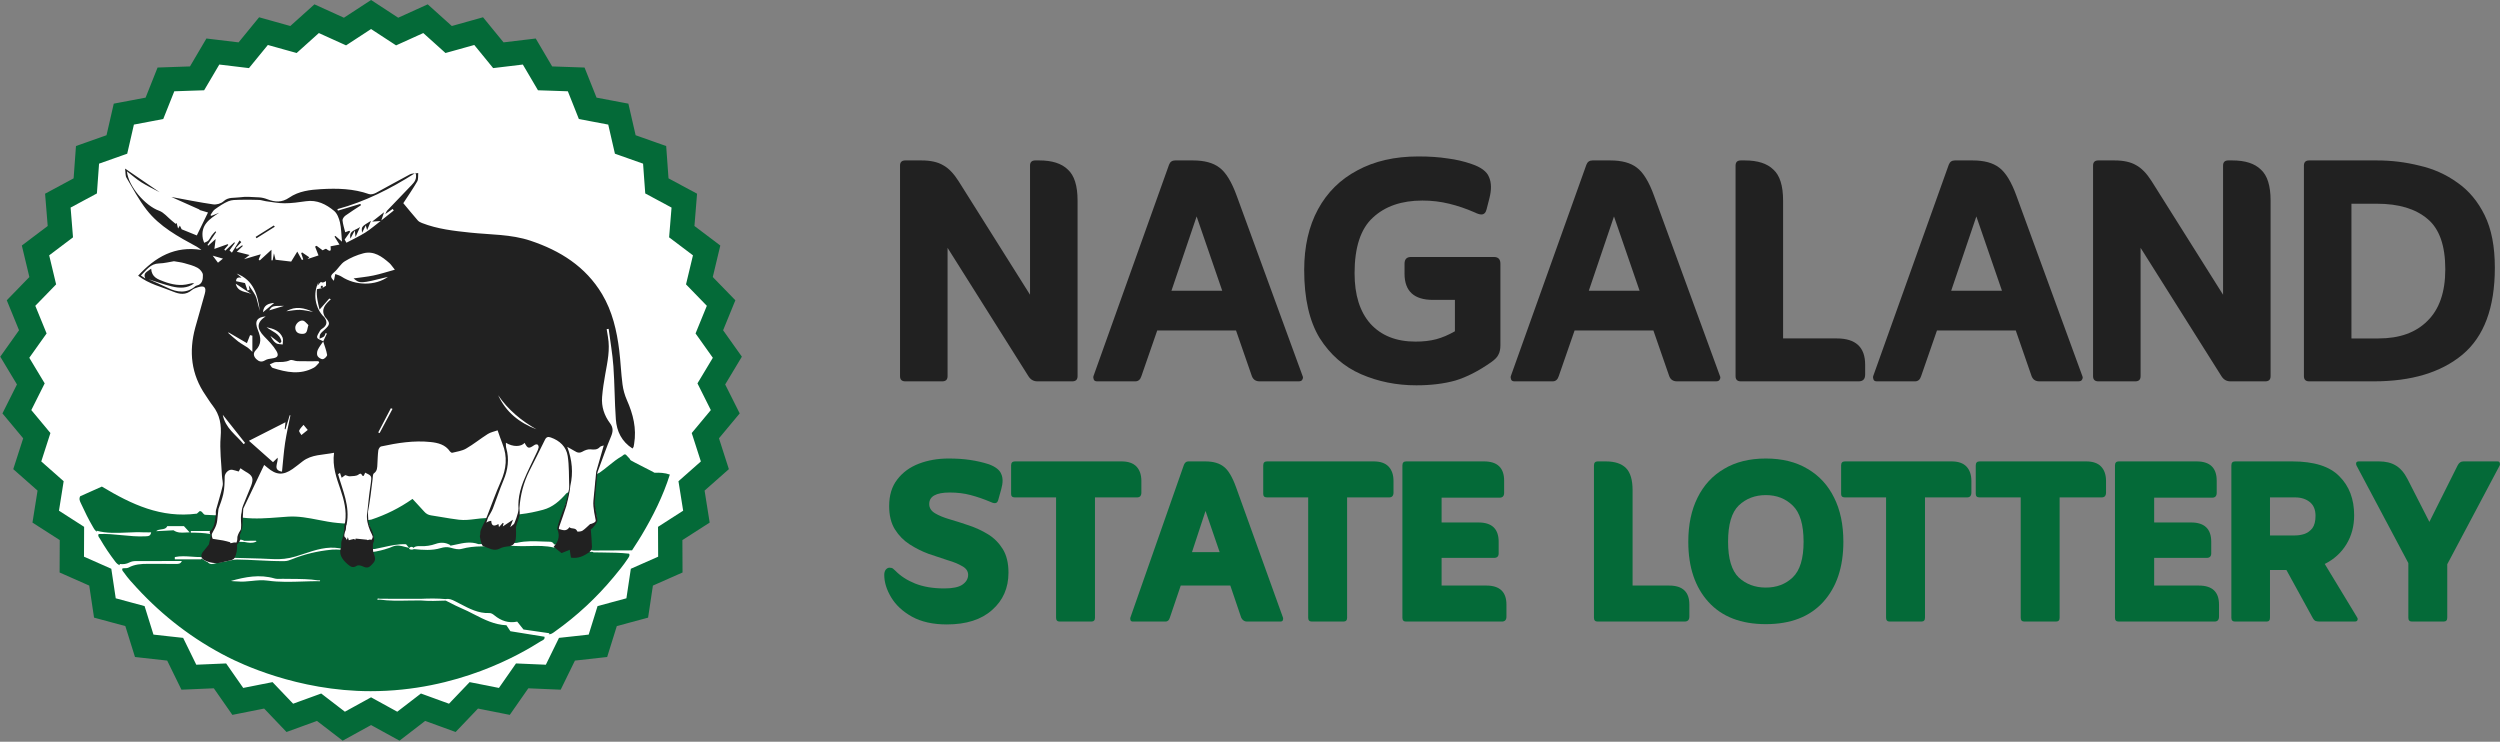
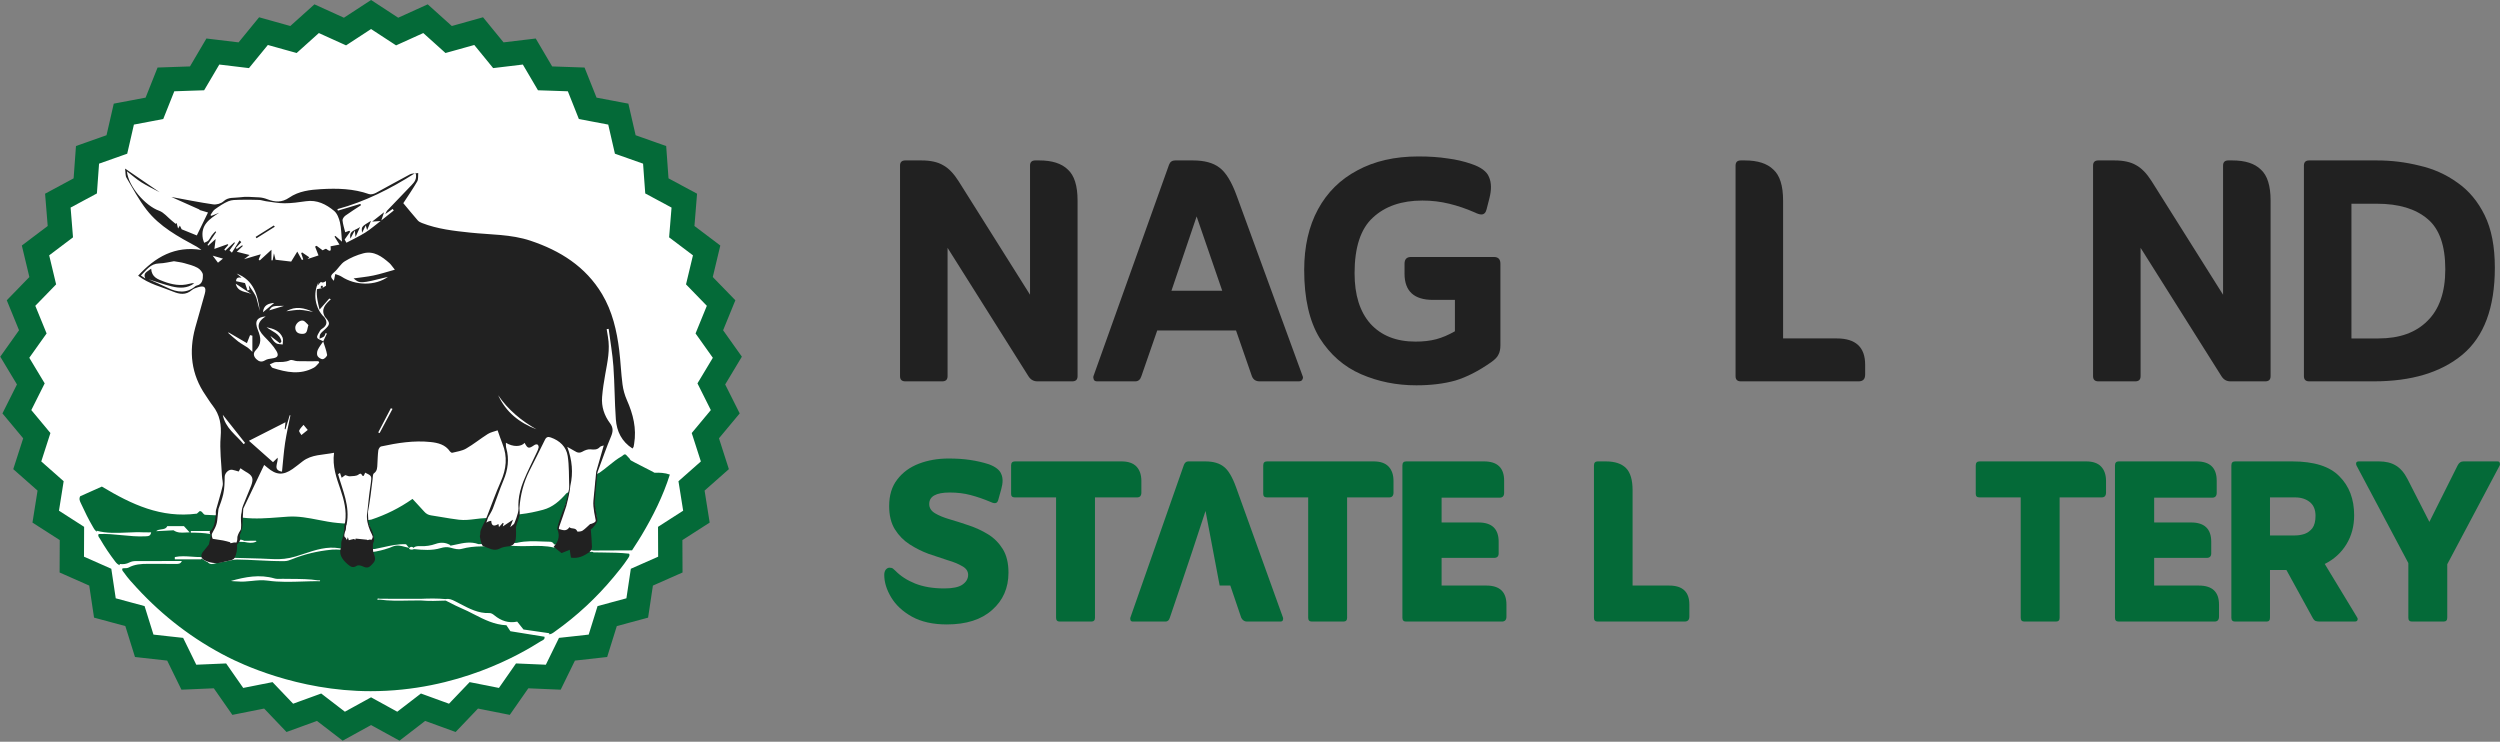
<svg xmlns="http://www.w3.org/2000/svg" width="182" height="54" viewBox="0 0 182 54" fill="none">
  <rect x="0" y="0" width="182" height="54" fill="#808080" stroke="none" />
  <path d="M168.109 27.762C167.853 27.762 167.725 27.636 167.725 27.386V12.055C167.725 11.804 167.853 11.679 168.109 11.679H173.048C174.093 11.679 175.118 11.804 176.124 12.055C177.149 12.286 178.076 12.701 178.904 13.299C179.732 13.877 180.393 14.668 180.885 15.671C181.378 16.673 181.625 17.946 181.625 19.489C181.625 22.401 180.836 24.512 179.259 25.824C177.701 27.116 175.552 27.762 172.811 27.762H168.109ZM171.185 24.638H173.166C174.685 24.638 175.868 24.213 176.715 23.365C177.583 22.516 178.017 21.263 178.017 19.605C178.017 17.869 177.583 16.644 176.715 15.931C175.848 15.198 174.625 14.832 173.048 14.832H171.185V24.638Z" fill="#212121" />
  <path d="M155.835 18.042V27.386C155.835 27.636 155.707 27.762 155.451 27.762H152.759C152.503 27.762 152.375 27.636 152.375 27.386V12.055C152.375 11.804 152.503 11.679 152.759 11.679H153.942C154.593 11.679 155.116 11.794 155.51 12.026C155.904 12.238 156.279 12.624 156.634 13.183L161.839 21.456V12.055C161.839 11.804 161.967 11.679 162.223 11.679H162.519C163.446 11.679 164.136 11.9 164.589 12.344C165.063 12.768 165.299 13.52 165.299 14.6V27.386C165.299 27.636 165.171 27.762 164.915 27.762H162.371C162.095 27.762 161.878 27.636 161.721 27.386L155.835 18.042Z" fill="#212121" />
-   <path d="M141.011 24.059L139.857 27.386C139.778 27.636 139.63 27.762 139.413 27.762H136.633C136.515 27.762 136.436 27.723 136.397 27.646C136.357 27.549 136.348 27.463 136.367 27.386L141.868 11.997C141.947 11.785 142.095 11.679 142.312 11.679H143.613C144.441 11.679 145.082 11.852 145.535 12.199C146.009 12.547 146.433 13.241 146.807 14.282L151.598 27.386C151.638 27.463 151.628 27.549 151.569 27.646C151.529 27.723 151.441 27.762 151.303 27.762H148.463C148.187 27.762 148 27.636 147.901 27.386L146.748 24.059H141.011ZM142.046 21.166H145.743L143.879 15.757L142.046 21.166Z" fill="#212121" />
  <path d="M129.809 24.637H133.713C135.093 24.637 135.783 25.274 135.783 26.547V27.27C135.783 27.598 135.625 27.762 135.31 27.762H126.733C126.477 27.762 126.349 27.636 126.349 27.386V12.055C126.349 11.804 126.477 11.679 126.733 11.679H127.029C127.956 11.679 128.646 11.9 129.099 12.344C129.572 12.768 129.809 13.52 129.809 14.6V24.637Z" fill="#212121" />
-   <path d="M114.63 24.059L113.476 27.386C113.397 27.636 113.25 27.762 113.033 27.762H110.253C110.134 27.762 110.055 27.723 110.016 27.646C109.977 27.549 109.967 27.463 109.986 27.386L115.487 11.997C115.566 11.785 115.714 11.679 115.931 11.679H117.232C118.06 11.679 118.701 11.852 119.155 12.199C119.628 12.547 120.052 13.241 120.426 14.282L125.217 27.386C125.257 27.463 125.247 27.549 125.188 27.646C125.148 27.723 125.06 27.762 124.922 27.762H122.083C121.807 27.762 121.619 27.636 121.521 27.386L120.367 24.059H114.63ZM115.665 21.166H119.362L117.498 15.757L115.665 21.166Z" fill="#212121" />
  <path d="M105.918 24.117V21.832H104.321C102.94 21.832 102.25 21.195 102.25 19.922V19.199C102.25 18.872 102.408 18.708 102.723 18.708H108.757C109.072 18.708 109.23 18.872 109.23 19.199V25.129C109.23 25.418 109.181 25.65 109.082 25.823C109.003 25.997 108.826 26.18 108.55 26.373C107.643 27.009 106.775 27.453 105.947 27.704C105.119 27.935 104.173 28.051 103.108 28.051C101.669 28.051 100.328 27.781 99.086 27.241C97.844 26.701 96.838 25.823 96.069 24.608C95.32 23.374 94.945 21.726 94.945 19.662C94.945 17.946 95.281 16.471 95.951 15.236C96.621 14.002 97.578 13.057 98.82 12.402C100.062 11.727 101.541 11.389 103.256 11.389C104.064 11.389 104.774 11.438 105.385 11.534C105.996 11.611 106.578 11.746 107.13 11.939C107.82 12.17 108.244 12.489 108.402 12.893C108.579 13.299 108.589 13.809 108.431 14.427L108.224 15.236C108.165 15.487 108.037 15.613 107.84 15.613C107.722 15.613 107.564 15.564 107.367 15.468C106.756 15.198 106.134 14.986 105.504 14.832C104.873 14.677 104.222 14.6 103.552 14.6C102.033 14.6 100.831 15.015 99.944 15.844C99.056 16.654 98.613 18.004 98.613 19.894C98.613 21.475 98.997 22.699 99.766 23.567C100.555 24.435 101.649 24.869 103.049 24.869C103.621 24.869 104.123 24.811 104.557 24.695C104.991 24.58 105.444 24.387 105.918 24.117Z" fill="#212121" />
  <path d="M84.246 24.059L83.093 27.386C83.014 27.636 82.866 27.762 82.649 27.762H79.869C79.751 27.762 79.672 27.723 79.632 27.646C79.593 27.549 79.583 27.463 79.603 27.386L85.104 11.997C85.182 11.785 85.33 11.679 85.547 11.679H86.849C87.677 11.679 88.317 11.852 88.771 12.199C89.244 12.547 89.668 13.241 90.043 14.282L94.834 27.386C94.873 27.463 94.863 27.549 94.804 27.646C94.765 27.723 94.676 27.762 94.538 27.762H91.699C91.423 27.762 91.235 27.636 91.137 27.386L89.983 24.059H84.246ZM85.281 21.166H88.978L87.115 15.757L85.281 21.166Z" fill="#212121" />
  <path d="M68.983 18.043V27.386C68.983 27.636 68.855 27.762 68.598 27.762H65.907C65.651 27.762 65.522 27.636 65.522 27.386V12.055C65.522 11.804 65.651 11.679 65.907 11.679H67.09C67.741 11.679 68.263 11.794 68.657 12.026C69.052 12.238 69.426 12.624 69.781 13.183L74.986 21.456V12.055C74.986 11.804 75.115 11.679 75.371 11.679H75.667C76.593 11.679 77.283 11.9 77.737 12.344C78.21 12.768 78.447 13.52 78.447 14.6V27.386C78.447 27.636 78.319 27.762 78.062 27.762H75.519C75.243 27.762 75.026 27.636 74.868 27.386L68.983 18.043Z" fill="#212121" />
  <path d="M104.948 42.628H108.201C109.18 42.628 109.669 43.09 109.669 44.013V44.893C109.669 45.131 109.557 45.25 109.334 45.25H102.367C102.186 45.25 102.095 45.159 102.095 44.977V33.883C102.095 33.688 102.186 33.59 102.367 33.59H108.033C109.012 33.59 109.501 34.058 109.501 34.995V35.876C109.501 36.113 109.39 36.232 109.166 36.232H104.948V38.036H107.634C108.613 38.036 109.103 38.504 109.103 39.441V40.28C109.103 40.503 108.991 40.615 108.767 40.615H104.948V42.628Z" fill="#046A38" />
  <path d="M95.236 36.211H92.236C92.054 36.211 91.963 36.127 91.963 35.959V33.883C91.963 33.688 92.054 33.59 92.236 33.59H99.999C100.489 33.59 100.852 33.716 101.09 33.967C101.328 34.219 101.447 34.568 101.447 35.016V35.855C101.447 36.092 101.342 36.211 101.132 36.211H98.069V44.977C98.069 45.159 97.978 45.25 97.796 45.25H95.509C95.327 45.25 95.236 45.159 95.236 44.977V36.211Z" fill="#046A38" />
-   <path d="M85.958 42.628L85.161 44.977C85.105 45.159 85 45.25 84.846 45.25H82.475C82.391 45.25 82.335 45.222 82.307 45.166C82.279 45.096 82.272 45.033 82.286 44.977L86.189 33.841C86.259 33.674 86.364 33.59 86.504 33.59H87.742C88.329 33.59 88.784 33.723 89.106 33.988C89.427 34.24 89.721 34.736 89.987 35.477L93.407 44.977C93.421 45.033 93.414 45.096 93.386 45.166C93.358 45.222 93.295 45.25 93.197 45.25H90.784C90.602 45.25 90.462 45.159 90.364 44.977L89.567 42.628H85.958ZM86.776 40.196H88.791L87.763 37.197L86.776 40.196Z" fill="#046A38" />
+   <path d="M85.958 42.628L85.161 44.977C85.105 45.159 85 45.25 84.846 45.25H82.475C82.391 45.25 82.335 45.222 82.307 45.166C82.279 45.096 82.272 45.033 82.286 44.977L86.189 33.841C86.259 33.674 86.364 33.59 86.504 33.59H87.742C88.329 33.59 88.784 33.723 89.106 33.988C89.427 34.24 89.721 34.736 89.987 35.477L93.407 44.977C93.421 45.033 93.414 45.096 93.386 45.166C93.358 45.222 93.295 45.25 93.197 45.25H90.784C90.602 45.25 90.462 45.159 90.364 44.977L89.567 42.628H85.958ZH88.791L87.763 37.197L86.776 40.196Z" fill="#046A38" />
  <path d="M76.882 36.211H73.881C73.699 36.211 73.608 36.127 73.608 35.959V33.883C73.608 33.688 73.699 33.59 73.881 33.59H81.645C82.134 33.59 82.498 33.716 82.736 33.967C82.973 34.219 83.092 34.568 83.092 35.016V35.855C83.092 36.092 82.987 36.211 82.778 36.211H79.714V44.977C79.714 45.159 79.623 45.25 79.441 45.25H77.154C76.972 45.25 76.882 45.159 76.882 44.977V36.211Z" fill="#046A38" />
  <path d="M64.374 41.852C64.374 41.699 64.409 41.573 64.479 41.475C64.563 41.377 64.654 41.328 64.752 41.328C64.864 41.328 64.948 41.349 65.004 41.391C65.059 41.433 65.115 41.482 65.171 41.538C65.549 41.929 66.032 42.244 66.619 42.481C67.221 42.719 67.927 42.838 68.738 42.838C69.354 42.838 69.794 42.747 70.06 42.565C70.34 42.37 70.48 42.132 70.48 41.852C70.48 41.587 70.34 41.377 70.06 41.223C69.78 41.056 69.424 40.909 68.99 40.783C68.556 40.643 68.095 40.489 67.605 40.322C67.116 40.14 66.654 39.909 66.221 39.629C65.787 39.35 65.43 38.986 65.15 38.539C64.871 38.092 64.731 37.525 64.731 36.84C64.731 36.057 64.927 35.414 65.318 34.911C65.71 34.394 66.234 34.009 66.892 33.757C67.549 33.506 68.27 33.38 69.053 33.38C69.641 33.38 70.165 33.415 70.627 33.485C71.102 33.555 71.557 33.66 71.99 33.799C72.48 33.981 72.781 34.219 72.893 34.512C73.019 34.792 73.019 35.156 72.893 35.603L72.683 36.358C72.641 36.54 72.557 36.63 72.431 36.63C72.333 36.63 72.214 36.596 72.075 36.526C71.613 36.33 71.144 36.169 70.669 36.043C70.207 35.917 69.697 35.855 69.137 35.855C68.144 35.855 67.647 36.134 67.647 36.693C67.647 36.973 67.787 37.197 68.067 37.364C68.347 37.532 68.703 37.679 69.137 37.805C69.571 37.931 70.032 38.078 70.522 38.245C71.025 38.413 71.494 38.63 71.928 38.895C72.361 39.161 72.718 39.518 72.998 39.965C73.277 40.412 73.417 40.986 73.417 41.685C73.417 42.803 73.019 43.712 72.221 44.411C71.438 45.11 70.34 45.459 68.927 45.459C67.92 45.459 67.074 45.271 66.388 44.893C65.717 44.516 65.213 44.047 64.878 43.488C64.542 42.929 64.374 42.384 64.374 41.852Z" fill="#046A38" />
  <path d="M175.327 40.993L171.55 33.883C171.522 33.813 171.515 33.751 171.529 33.695C171.557 33.625 171.62 33.59 171.718 33.59H173.187C173.677 33.59 174.082 33.688 174.404 33.883C174.74 34.079 175.026 34.408 175.264 34.869L176.859 37.994L178.915 33.883C179.013 33.688 179.153 33.59 179.335 33.59H181.811C181.909 33.59 181.965 33.625 181.979 33.695C182.007 33.751 182.007 33.813 181.979 33.883L178.16 41.077V44.977C178.16 45.159 178.069 45.25 177.887 45.25H175.6C175.418 45.25 175.327 45.159 175.327 44.977V40.993Z" fill="#046A38" />
  <path d="M165.255 41.496V44.977C165.255 45.159 165.171 45.25 165.003 45.25H162.716C162.534 45.25 162.443 45.159 162.443 44.977V33.883C162.443 33.688 162.534 33.59 162.716 33.59H166.871C168.465 33.59 169.612 33.953 170.312 34.68C171.025 35.394 171.382 36.337 171.382 37.512C171.382 38.309 171.193 39.014 170.815 39.63C170.438 40.245 169.913 40.72 169.242 41.056L171.592 44.935C171.648 45.019 171.655 45.096 171.613 45.166C171.585 45.222 171.515 45.25 171.403 45.25H168.927C168.773 45.25 168.654 45.236 168.57 45.208C168.486 45.166 168.409 45.075 168.339 44.935L166.451 41.496H165.255ZM165.255 38.98H167.08C167.304 38.98 167.528 38.945 167.752 38.875C167.99 38.791 168.185 38.651 168.339 38.455C168.493 38.246 168.57 37.945 168.57 37.553C168.57 37.106 168.43 36.771 168.15 36.547C167.871 36.323 167.514 36.211 167.08 36.211H165.255V38.98Z" fill="#046A38" />
  <path d="M156.823 42.629H160.076C161.055 42.629 161.544 43.09 161.544 44.013V44.894C161.544 45.131 161.432 45.25 161.209 45.25H154.242C154.061 45.25 153.97 45.159 153.97 44.977V33.883C153.97 33.688 154.061 33.59 154.242 33.59H159.908C160.887 33.59 161.376 34.058 161.376 34.995V35.876C161.376 36.114 161.265 36.232 161.041 36.232H156.823V38.036H159.509C160.488 38.036 160.978 38.504 160.978 39.441V40.28C160.978 40.504 160.866 40.615 160.642 40.615H156.823V42.629Z" fill="#046A38" />
  <path d="M147.108 36.211H144.108C143.926 36.211 143.835 36.127 143.835 35.96V33.883C143.835 33.688 143.926 33.59 144.108 33.59H151.871C152.361 33.59 152.724 33.716 152.962 33.967C153.2 34.219 153.319 34.569 153.319 35.016V35.855C153.319 36.093 153.214 36.211 153.004 36.211H149.941V44.977C149.941 45.159 149.85 45.25 149.668 45.25H147.381C147.199 45.25 147.108 45.159 147.108 44.977V36.211Z" fill="#046A38" />
-   <path d="M137.306 36.211H134.306C134.124 36.211 134.033 36.127 134.033 35.96V33.883C134.033 33.688 134.124 33.59 134.306 33.59H142.069C142.559 33.59 142.923 33.716 143.16 33.967C143.398 34.219 143.517 34.569 143.517 35.016V35.855C143.517 36.093 143.412 36.211 143.202 36.211H140.139V44.977C140.139 45.159 140.048 45.25 139.866 45.25H137.579C137.397 45.25 137.306 45.159 137.306 44.977V36.211Z" fill="#046A38" />
-   <path d="M128.552 45.438C126.748 45.438 125.356 44.9 124.377 43.824C123.398 42.747 122.908 41.286 122.908 39.441C122.908 38.196 123.132 37.127 123.58 36.232C124.027 35.323 124.671 34.624 125.51 34.135C126.349 33.632 127.363 33.38 128.552 33.38C129.741 33.38 130.756 33.632 131.595 34.135C132.434 34.624 133.078 35.323 133.525 36.232C133.973 37.127 134.197 38.196 134.197 39.441C134.197 41.286 133.707 42.747 132.728 43.824C131.749 44.9 130.357 45.438 128.552 45.438ZM128.552 42.775C129.336 42.775 129.986 42.531 130.504 42.041C131.035 41.538 131.301 40.671 131.301 39.441C131.301 38.182 131.035 37.302 130.504 36.798C129.986 36.295 129.336 36.043 128.552 36.043C127.769 36.043 127.112 36.295 126.58 36.798C126.063 37.302 125.804 38.182 125.804 39.441C125.804 40.671 126.063 41.538 126.58 42.041C127.112 42.531 127.769 42.775 128.552 42.775Z" fill="#046A38" />
  <path d="M118.852 42.629H121.516C122.496 42.629 122.985 43.09 122.985 44.013V44.893C122.985 45.131 122.866 45.25 122.628 45.25H116.313C116.131 45.25 116.04 45.159 116.04 44.977V33.883C116.04 33.688 116.131 33.59 116.313 33.59H116.9C117.558 33.59 118.047 33.751 118.369 34.072C118.691 34.394 118.852 34.932 118.852 35.687V42.629Z" fill="#046A38" />
  <path d="M28.505 2.031L28.912 2.297L29.354 2.097L30.976 1.361L32.301 2.551L32.662 2.876L33.13 2.746L34.846 2.266L35.973 3.644L36.28 4.021L36.763 3.963L38.532 3.751L39.435 5.285L39.681 5.704L40.167 5.72L41.947 5.781L42.606 7.434L42.785 7.886L43.263 7.977L45.013 8.308L45.411 10.043L45.52 10.517L45.978 10.679L47.657 11.273L47.785 13.048L47.821 13.533L48.249 13.763L49.817 14.607L49.673 16.381L49.633 16.865L50.022 17.158L51.443 18.231L51.029 19.962L50.916 20.435L51.255 20.784L52.496 22.061L51.823 23.708L51.639 24.159L51.92 24.555L52.951 26.006L52.035 27.532L51.784 27.949L52.002 28.384L52.799 29.975L51.66 31.343L51.349 31.717L51.498 32.18L52.042 33.874L50.708 35.052L50.343 35.374L50.42 35.855L50.699 37.612L49.2 38.573L48.791 38.836L48.793 39.322L48.801 41.102L47.173 41.822L46.728 42.019L46.656 42.5L46.392 44.26L44.673 44.724L44.203 44.851L44.059 45.315L43.529 47.014L41.759 47.211L41.275 47.264L41.061 47.701L40.278 49.3L38.499 49.224L38.013 49.203L37.735 49.602L36.717 51.062L34.97 50.715L34.493 50.621L34.158 50.972L32.928 52.26L31.255 51.651L30.798 51.485L30.413 51.781L29.001 52.867L27.44 52.009L27.014 51.775L26.588 52.009L25.027 52.867L23.615 51.781L23.23 51.485L22.773 51.651L21.099 52.26L19.87 50.972L19.535 50.621L19.058 50.715L17.311 51.062L16.293 49.602L16.015 49.203L15.529 49.224L13.749 49.3L12.966 47.701L12.752 47.264L12.269 47.211L10.499 47.014L9.969 45.315L9.825 44.851L9.355 44.724L7.636 44.26L7.372 42.5L7.3 42.019L6.855 41.822L5.227 41.102L5.235 39.322L5.237 38.836L4.827 38.573L3.328 37.612L3.608 35.855L3.684 35.374L3.32 35.052L1.985 33.874L2.53 32.18L2.679 31.717L2.368 31.343L1.229 29.975L2.026 28.384L2.244 27.949L1.993 27.532L1.076 26.006L2.107 24.555L2.389 24.159L2.205 23.708L1.532 22.061L2.773 20.784L3.112 20.435L2.999 19.962L2.585 18.231L4.006 17.158L4.394 16.865L4.355 16.381L4.211 14.607L5.779 13.763L6.207 13.533L6.242 13.048L6.371 11.273L8.049 10.679L8.508 10.517L8.617 10.043L9.015 8.308L10.764 7.977L11.242 7.886L11.422 7.434L12.08 5.781L13.861 5.72L14.346 5.704L14.593 5.285L15.496 3.751L17.265 3.963L17.747 4.021L18.055 3.644L19.182 2.266L20.898 2.746L21.366 2.876L21.727 2.551L23.052 1.361L24.674 2.097L25.116 2.297L25.523 2.031L27.014 1.057L28.505 2.031Z" fill="white" stroke="#046A38" stroke-width="1.77" />
  <path fill-rule="evenodd" clip-rule="evenodd" d="M46.905 34.028C47.259 34.208 47.585 34.374 47.649 34.416C48.017 34.403 48.398 34.417 48.765 34.549C48.27 36.115 47.541 37.57 46.705 38.973C46.554 39.227 46.393 39.475 46.232 39.723C46.158 39.837 46.084 39.951 46.012 40.066L43.227 40.078L43.225 40.085C43.223 40.083 43.221 40.081 43.218 40.079C43.218 40.078 43.217 40.077 43.215 40.076L40.334 39.627C40.275 39.498 40.16 39.44 40.035 39.438C39.848 39.436 39.661 39.428 39.474 39.421C38.882 39.397 38.289 39.374 37.7 39.503C37.679 39.508 37.658 39.514 37.637 39.521L34.837 39.615C34.279 39.405 33.738 39.524 33.198 39.643C33.064 39.672 32.93 39.702 32.795 39.726C32.786 39.706 32.773 39.686 32.753 39.667C32.418 39.48 32.066 39.47 31.716 39.596C31.359 39.724 30.997 39.773 30.622 39.761L30.607 39.76C30.448 39.755 30.285 39.75 30.143 39.847C30.136 39.858 30.128 39.869 30.121 39.88L30.116 39.888C30.007 39.782 29.898 39.784 29.788 39.895C29.786 39.918 29.787 39.941 29.792 39.963C29.904 40.031 30.019 40.026 30.136 39.975C30.79 40.039 31.443 40.094 32.089 39.9C32.311 39.833 32.542 39.806 32.774 39.866C32.806 39.874 32.837 39.883 32.869 39.891C33.116 39.958 33.363 40.025 33.622 39.955C34.076 39.832 34.538 39.784 35.005 39.778C35.005 39.778 37.495 39.714 37.495 39.747C37.839 39.769 38.185 39.76 38.531 39.752C39.136 39.736 39.741 39.721 40.339 39.867L40.386 39.83L43.005 40.186C43.073 40.155 43.202 40.18 43.194 40.212C43.423 40.217 43.651 40.22 43.88 40.222C44.517 40.229 45.155 40.236 45.79 40.307L45.792 40.306C45.877 40.416 45.793 40.539 45.717 40.649C45.709 40.662 45.7 40.674 45.692 40.687C45.385 41.15 45.032 41.579 44.678 42.005C43.422 43.514 41.998 44.839 40.403 45.971C40.386 45.983 40.37 45.995 40.354 46.007C40.232 46.095 40.111 46.184 39.949 46.174C39.969 46.153 39.988 46.129 40.004 46.101L38.109 45.827L37.652 45.253C37.033 45.386 36.48 45.199 35.988 44.794C35.881 44.706 35.759 44.624 35.617 44.63C34.833 44.662 34.177 44.317 33.521 43.972C33.388 43.902 33.255 43.832 33.12 43.765C32.908 43.659 32.697 43.561 32.452 43.615C31.84 43.557 31.227 43.568 30.614 43.595L27.64 43.589C27.572 43.568 27.506 43.56 27.449 43.618C27.506 43.671 27.572 43.67 27.641 43.651C28.33 43.748 29.02 43.735 29.711 43.721C30.01 43.715 30.31 43.709 30.609 43.712C31.222 43.767 31.835 43.746 32.449 43.723C32.565 43.78 32.68 43.839 32.795 43.898C33.047 44.028 33.3 44.157 33.56 44.267C33.879 44.4 34.188 44.559 34.498 44.718C35.243 45.1 35.989 45.483 36.869 45.519L37.156 45.953L39.638 46.354C39.679 46.527 39.554 46.59 39.439 46.648C39.409 46.663 39.38 46.677 39.355 46.693C37.925 47.598 33.325 50.318 26.98 50.318C21.62 50.318 17.422 48.26 16.575 47.829C14.075 46.557 11.877 44.871 9.966 42.803C9.637 42.447 9.306 42.088 9.027 41.689C9.015 41.671 9 41.653 8.985 41.634C8.92 41.554 8.849 41.466 8.932 41.372C8.976 41.368 9.021 41.367 9.066 41.366C9.173 41.364 9.28 41.362 9.364 41.317C9.807 41.076 10.281 41.048 10.764 41.049L10.89 41.05C11.521 41.051 12.153 41.053 12.784 41.053C12.796 41.053 12.808 41.053 12.821 41.054C12.984 41.055 13.15 41.056 13.237 40.843C12.967 40.843 12.697 40.842 12.429 40.842C11.568 40.842 10.715 40.841 9.861 40.847C9.714 40.848 9.553 40.88 9.423 40.947C9.191 41.067 8.956 41.092 8.707 41.057C8.708 41.091 8.714 41.12 8.723 41.148C8.589 41.107 8.488 41.011 8.399 40.895C7.992 40.367 7.621 39.814 7.287 39.236C7.274 39.215 7.258 39.192 7.242 39.169C7.18 39.081 7.11 38.983 7.185 38.878C7.749 38.851 8.309 38.906 8.869 38.961C9.438 39.017 10.006 39.073 10.579 39.044C10.591 39.043 10.603 39.043 10.615 39.042C10.797 39.034 10.962 39.027 11.004 38.755C10.941 38.755 10.88 38.756 10.821 38.757C10.697 38.758 10.578 38.76 10.46 38.754C10.055 38.733 9.648 38.751 9.241 38.769C8.502 38.801 7.762 38.834 7.03 38.635L7.08 38.715C7.079 38.715 7.077 38.715 7.076 38.714C7.075 38.714 7.073 38.713 7.072 38.713C6.933 38.647 6.861 38.523 6.789 38.397C6.779 38.379 6.768 38.36 6.757 38.342C6.447 37.818 6.181 37.27 5.926 36.717C5.915 36.694 5.904 36.67 5.893 36.647C5.815 36.487 5.733 36.319 5.838 36.128L7.415 35.423C9.588 36.725 11.725 37.733 14.334 37.393L14.541 37.207C14.652 37.207 14.703 37.271 14.757 37.339C14.8 37.391 14.844 37.446 14.919 37.476L15.698 37.513L15.769 37.518L15.737 37.868L15.566 38.499L15.38 38.73C15.38 38.73 15.379 38.747 15.379 38.775L15.297 38.753L15.3 38.659H13.892L13.889 38.78C14.361 38.775 14.83 38.791 15.293 38.874C15.293 38.873 15.323 38.88 15.378 38.894C15.377 38.991 15.377 39.103 15.38 39.145C15.385 39.224 15.462 39.376 15.462 39.376L16.741 39.675L17.119 39.639L17.31 39.486L17.321 39.41C17.407 39.434 17.458 39.448 17.458 39.448L17.781 39.453C17.793 39.455 17.804 39.457 17.815 39.46C18.079 39.512 18.343 39.563 18.606 39.449L18.679 39.402L18.626 39.363L18.626 39.363L17.78 39.372C17.652 39.296 17.515 39.271 17.368 39.293L17.338 39.285L17.383 38.956L17.549 38.604C17.549 38.604 17.616 38.331 17.616 38.21V37.668L17.629 37.669L17.69 37.688C18.573 37.795 19.451 37.727 20.331 37.659C20.544 37.643 20.757 37.626 20.971 37.612C21.721 37.563 22.451 37.706 23.182 37.849C23.643 37.939 24.105 38.029 24.572 38.071C24.701 38.083 24.831 38.093 24.96 38.103C25.022 38.107 25.085 38.112 25.147 38.117L25.159 38.115L25.105 38.392L25.084 38.63L24.998 39.211L25.208 39.485L27 39.481L27.182 39.246L27.2 39.134L27.01 38.609L26.785 38.014L26.766 37.866L27.036 37.825C28.088 37.474 29.078 36.991 30.03 36.32C30.112 36.409 30.196 36.498 30.279 36.587C30.484 36.805 30.69 37.025 30.889 37.251C31.026 37.406 31.18 37.489 31.382 37.519C31.643 37.558 31.904 37.602 32.165 37.646C32.582 37.717 32.999 37.787 33.419 37.837C33.817 37.884 34.212 37.836 34.608 37.787C34.855 37.756 35.101 37.726 35.349 37.718L35.465 37.706L35.277 38.171L36.518 38.837L37.532 38.175L37.769 37.449L37.874 37.437C37.887 37.434 37.902 37.431 37.92 37.43C38.467 37.37 39.002 37.254 39.534 37.113C40.246 36.923 40.758 36.457 41.227 35.92L41.419 35.801L41.31 36.344L40.849 37.774L40.621 38.42C40.621 38.42 40.714 38.688 40.802 38.735C40.89 38.782 42.231 38.977 42.231 38.977L42.992 38.377L43.448 37.947V37.758L43.246 36.67L43.355 35.257L43.421 34.554L43.5 34.505C43.529 34.465 43.569 34.438 43.623 34.428C43.861 34.268 44.084 34.087 44.307 33.906C44.615 33.656 44.922 33.407 45.27 33.213C45.294 33.2 45.317 33.179 45.342 33.158C45.419 33.092 45.502 33.02 45.614 33.151C45.648 33.196 45.688 33.235 45.727 33.274C45.795 33.34 45.86 33.404 45.89 33.488C45.897 33.514 46.426 33.784 46.905 34.028ZM11.75 38.537C11.616 38.554 11.477 38.572 11.364 38.671L12.633 38.605C12.916 38.803 13.231 38.785 13.54 38.766C13.629 38.761 13.718 38.756 13.806 38.756L13.39 38.302H12.178C12.087 38.493 11.922 38.514 11.75 38.537ZM22.066 42.333C22.432 42.321 22.798 42.309 23.162 42.309C23.217 42.331 23.268 42.33 23.309 42.282C23.267 42.233 23.215 42.236 23.16 42.252C22.526 42.153 21.888 42.149 21.251 42.145C21.035 42.144 20.82 42.142 20.604 42.138C20.542 42.136 20.479 42.138 20.415 42.14C20.268 42.145 20.121 42.15 19.987 42.111C18.904 41.797 17.857 41.996 16.811 42.293C16.911 42.313 17.011 42.316 17.11 42.319C17.174 42.321 17.237 42.322 17.3 42.329C17.644 42.363 17.981 42.328 18.322 42.293C18.703 42.253 19.089 42.212 19.493 42.27C20.337 42.39 21.201 42.361 22.066 42.333ZM28.346 39.886C28.427 39.855 28.507 39.824 28.586 39.79C28.904 39.655 29.195 39.734 29.487 39.813C29.584 39.839 29.681 39.865 29.778 39.884L29.561 39.621C28.995 39.593 28.454 39.714 27.915 39.834C27.708 39.881 27.502 39.927 27.294 39.965C27.294 39.965 25.27 40.068 24.719 39.916C23.809 39.756 22.977 40.033 22.146 40.31C21.934 40.38 21.723 40.451 21.51 40.514C20.974 40.673 20.438 40.732 19.88 40.702C19.27 40.669 18.66 40.653 18.049 40.638C17.791 40.631 17.532 40.625 17.274 40.617L14.654 40.555C14.652 40.557 14.65 40.559 14.648 40.562C14.643 40.568 14.638 40.574 14.632 40.58L14.629 40.554C14.406 40.557 14.182 40.541 13.959 40.525C13.547 40.496 13.135 40.467 12.726 40.553L12.726 40.719L14.648 40.719L14.641 40.662C14.728 40.691 14.805 40.742 14.881 40.793C14.958 40.844 15.034 40.895 15.121 40.925C15.302 41.122 15.495 41.067 15.689 41.012C15.762 40.991 15.835 40.97 15.907 40.963C16.201 40.92 16.493 40.87 16.781 40.796C16.817 40.79 16.853 40.783 16.888 40.776C17.01 40.754 17.132 40.731 17.258 40.734C17.772 40.74 18.285 40.766 18.799 40.792C19.439 40.825 20.079 40.857 20.72 40.849C20.918 40.847 21.096 40.778 21.276 40.705C22.189 40.335 23.138 40.115 24.116 40.021C24.116 40.021 24.62 39.933 25.808 40.175C26.871 40.391 28.1 39.975 28.346 39.886Z" fill="#046A38" />
  <path d="M25.514 17.37C25.611 17.186 25.694 17.028 25.83 16.771C25.854 16.99 25.864 17.079 25.883 17.255C26.006 16.984 26.087 16.805 26.214 16.526C25.871 16.783 25.378 16.774 25.514 17.37ZM27.96 15.45C27.672 15.677 27.427 15.869 27.092 16.134C27.387 16.112 27.549 16.1 27.71 16.088C27.727 16.076 27.743 16.063 27.758 16.049C27.821 15.861 27.884 15.674 27.96 15.45ZM26.629 16.408C26.669 16.553 26.685 16.609 26.725 16.754C26.844 16.47 26.922 16.283 27.009 16.075C26.302 16.506 26.302 16.506 26.361 16.942C26.443 16.778 26.52 16.624 26.629 16.408ZM20.007 16.506C19.982 16.476 19.956 16.446 19.931 16.416C19.491 16.692 19.051 16.969 18.61 17.245C18.632 17.278 18.654 17.311 18.675 17.344C19.119 17.065 19.563 16.785 20.007 16.506ZM12.509 20.852C13.067 20.988 13.634 21.005 14.136 20.628C14.009 20.601 13.893 20.632 13.777 20.663C13.135 20.836 12.519 20.719 11.914 20.491C11.487 20.329 11.042 20.185 11.004 19.56C10.723 19.786 10.383 19.869 10.58 20.273C10.655 20.291 10.731 20.309 10.808 20.327C11.375 20.505 11.934 20.712 12.509 20.852ZM30.259 12.579C30.238 12.593 30.217 12.606 30.196 12.62C30.219 12.618 30.243 12.616 30.267 12.615C30.264 12.603 30.262 12.592 30.259 12.579ZM45.641 29.134C45.48 28.772 45.369 28.373 45.318 27.979C45.211 27.161 45.182 26.333 45.081 25.514C44.905 24.075 44.579 22.664 43.833 21.415C42.631 19.4 40.77 18.242 38.617 17.523C37.199 17.049 35.705 17.09 34.24 16.935C33.045 16.809 31.854 16.678 30.722 16.236C30.612 16.193 30.492 16.137 30.417 16.05C30.059 15.64 29.716 15.218 29.36 14.791C29.671 14.313 30.045 13.775 30.373 13.21C30.467 13.048 30.426 12.805 30.446 12.599C30.388 12.607 30.328 12.611 30.267 12.615C30.358 13.035 30.176 13.254 29.968 13.469C29.372 14.084 28.78 14.703 28.19 15.323C28.14 15.375 28.117 15.454 28.05 15.583C28.268 15.432 28.427 15.322 28.586 15.212L28.667 15.323C28.364 15.565 28.061 15.807 27.758 16.049C27.743 16.063 27.727 16.076 27.71 16.088C27.342 16.37 26.99 16.679 26.6 16.926C26.169 17.198 25.703 17.413 25.219 17.671C25.167 17.574 25.104 17.46 25.091 17.436C25.249 17.214 25.371 17.042 25.493 16.87C25.471 16.846 25.449 16.822 25.427 16.798C25.335 16.832 25.244 16.866 25.132 16.908C25.06 16.611 24.963 16.331 24.936 16.044C24.925 15.934 25.044 15.771 25.148 15.695C25.514 15.43 25.899 15.191 26.277 14.942C26.264 14.909 26.251 14.876 26.238 14.843C25.692 15.007 25.146 15.171 24.6 15.335C24.587 15.298 24.575 15.261 24.563 15.224C26.569 14.681 28.406 13.756 30.196 12.62C30.069 12.628 29.945 12.641 29.841 12.695C29.009 13.13 28.195 13.602 27.365 14.043C27.219 14.12 27.004 14.179 26.861 14.129C25.729 13.73 24.561 13.702 23.389 13.768C22.576 13.815 21.749 13.909 21.055 14.388C20.518 14.758 20.009 14.72 19.453 14.502C19.265 14.428 19.058 14.378 18.857 14.368C18.38 14.346 17.893 14.297 17.425 14.367C17.045 14.424 16.625 14.327 16.274 14.654C16.098 14.818 15.763 14.913 15.522 14.879C14.502 14.732 13.49 14.524 12.474 14.339C13.149 14.64 13.823 14.942 14.526 15.256C14.53 15.212 14.524 15.276 14.523 15.286C14.755 15.355 14.947 15.412 15.142 15.47C14.865 16.038 14.588 16.605 14.328 17.14C13.999 17.006 13.649 16.864 13.224 16.692C13.219 16.682 13.168 16.574 13.097 16.425C13.036 16.521 12.998 16.581 12.964 16.635C12.929 16.5 12.894 16.368 12.859 16.236C12.835 16.256 12.81 16.277 12.786 16.297C12.69 16.217 12.595 16.135 12.497 16.056C12.196 15.811 11.929 15.466 11.586 15.343C10.576 14.983 9.347 13.572 9.24 12.473C9.614 12.76 9.939 13.049 10.301 13.277C10.727 13.544 11.184 13.759 11.628 13.997C10.826 13.449 10.025 12.901 9.106 12.273C9.147 12.569 9.119 12.789 9.207 12.938C9.672 13.727 10.107 14.544 10.664 15.264C11.622 16.502 12.978 17.23 14.319 17.957C14.441 18.022 14.547 18.116 14.661 18.196C12.732 17.886 11.31 18.706 10.056 20.071C10.853 20.685 11.755 20.881 12.594 21.227C13.085 21.429 13.525 21.496 13.964 21.119C14.085 21.015 14.255 20.959 14.412 20.911C14.883 20.765 15.038 20.907 14.909 21.386C14.688 22.208 14.441 23.024 14.216 23.845C13.736 25.6 13.918 27.254 14.963 28.771C15.137 29.024 15.294 29.289 15.483 29.529C16.012 30.204 16.134 30.941 16.063 31.805C15.985 32.74 16.114 33.693 16.158 34.639C16.169 34.883 16.257 35.141 16.207 35.369C16.075 35.964 15.881 36.545 15.724 37.135C15.702 37.217 15.711 37.307 15.716 37.428C15.689 37.639 15.634 38.031 15.585 38.199C15.517 38.433 15.402 38.581 15.312 38.649C15.222 38.717 15.281 38.849 15.328 38.913C15.365 38.964 15.254 39.442 15.208 39.633C15.077 39.804 14.947 39.972 14.808 40.133C14.6 40.375 14.602 40.622 14.854 40.767C15.092 40.904 15.388 40.972 15.664 40.995C15.901 41.015 16.15 40.944 16.386 40.883C16.626 40.822 16.972 40.792 17.067 40.627C17.223 40.354 17.281 39.978 17.256 39.655C17.256 39.653 17.255 39.652 17.255 39.65C17.351 39.549 17.519 39.346 17.489 39.197C17.448 38.991 17.443 38.934 17.479 38.895C17.515 38.857 17.65 38.431 17.649 38.269C17.648 38.14 17.692 37.342 17.709 37.033C18.204 35.998 18.712 34.934 19.231 33.847C19.342 33.938 19.405 33.988 19.466 34.04C20.103 34.589 20.611 34.621 21.302 34.141C21.552 33.967 21.788 33.772 22.029 33.586C22.694 33.073 23.495 33.132 24.319 32.961C24.183 33.96 24.5 34.798 24.789 35.644C25.047 36.403 25.243 37.172 25.13 37.988C25.13 37.988 25.04 38.304 25.054 38.465C25.068 38.627 24.978 39.117 24.889 39.316C24.835 39.434 24.833 39.664 24.84 39.831C24.653 40.269 24.824 40.677 25.352 41.113C25.552 41.278 25.715 41.357 25.963 41.194C26.057 41.132 26.248 41.161 26.366 41.215C26.594 41.319 26.784 41.389 26.997 41.175C27.188 40.982 27.384 40.824 27.275 40.497C27.235 40.38 27.198 40.261 27.165 40.142C27.164 40.134 27.098 39.592 27.201 39.46C27.304 39.327 27.166 38.739 26.951 38.361C26.79 38.08 26.786 37.51 26.794 37.238C26.94 36.458 27.031 35.673 27.125 34.889C27.143 34.74 27.133 34.522 27.221 34.459C27.472 34.282 27.459 34.04 27.474 33.793C27.494 33.457 27.498 33.12 27.541 32.788C27.555 32.682 27.654 32.521 27.739 32.502C28.929 32.245 30.13 32.051 31.351 32.18C31.886 32.237 32.418 32.363 32.759 32.866C32.793 32.915 32.88 32.973 32.926 32.961C33.265 32.874 33.632 32.83 33.928 32.659C34.477 32.343 34.974 31.934 35.512 31.595C35.72 31.464 35.981 31.417 36.226 31.329C36.359 31.702 36.456 32.008 36.576 32.303C36.96 33.245 36.862 34.15 36.455 35.065C36.089 35.889 35.786 36.742 35.458 37.584C35.458 37.584 35.352 37.848 35.291 37.967C35.229 38.086 35.111 38.32 35.015 38.549C34.964 38.668 34.957 38.807 34.961 38.913C34.94 38.967 34.926 39.019 34.935 39.066C34.985 39.319 35.053 39.732 35.195 39.771C35.569 39.874 35.939 40.168 36.377 39.938C36.567 39.838 36.796 39.792 37.011 39.776C37.373 39.748 37.518 39.511 37.55 39.21C37.58 38.934 37.568 38.653 37.562 38.373C37.622 38.089 37.78 37.739 37.822 37.516C37.844 37.402 37.834 37.191 37.816 36.987C37.886 35.999 38.121 35.127 38.53 34.303C38.908 33.541 39.302 32.787 39.67 32.02C39.775 31.802 39.903 31.779 40.098 31.848C40.747 32.076 41.224 32.519 41.329 33.2C41.44 33.923 41.41 34.669 41.438 35.404C41.44 35.463 41.437 35.522 41.432 35.581C41.336 36.031 41.184 36.701 41.087 36.917C40.942 37.241 40.581 38.227 40.574 38.485C40.57 38.484 40.566 38.483 40.562 38.482C40.567 38.493 40.571 38.504 40.575 38.515C40.581 38.563 40.597 38.602 40.618 38.633C40.755 39.071 40.635 39.453 40.304 39.804C40.524 39.981 40.724 40.142 40.88 40.267C41.1 40.178 41.278 40.106 41.475 40.026C41.515 40.277 41.54 40.438 41.564 40.594C42.088 40.686 42.504 40.471 42.893 40.209C43 40.136 43.098 39.953 43.094 39.823C43.084 39.411 43.048 38.998 43.01 38.531C43.18 38.459 43.445 38.064 43.483 37.944C43.523 37.814 43.306 36.966 43.3 36.644C43.295 36.322 43.499 34.375 43.499 34.375C43.53 34.291 43.562 34.206 43.593 34.122C43.885 33.342 44.154 32.551 44.48 31.785C44.633 31.424 44.654 31.137 44.414 30.818C43.989 30.253 43.774 29.605 43.833 28.894C43.878 28.338 43.965 27.785 44.064 27.236C44.225 26.34 44.421 25.45 44.259 24.531C44.225 24.342 44.197 24.152 44.166 23.962C44.214 23.955 44.262 23.948 44.31 23.941C44.428 24.849 44.589 25.753 44.655 26.665C44.748 27.948 44.741 29.239 44.833 30.523C44.895 31.407 45.265 32.154 46.047 32.652C46.087 32.589 46.118 32.557 46.128 32.52C46.147 32.453 46.153 32.382 46.164 32.313C46.352 31.192 46.093 30.152 45.641 29.134ZM14.314 20.791C14.287 20.796 14.259 20.808 14.239 20.825C13.584 21.384 12.898 21.293 12.187 20.945C11.735 20.724 11.268 20.532 10.807 20.327C10.731 20.309 10.655 20.291 10.58 20.273C10.489 20.212 10.399 20.152 10.257 20.058C10.659 19.668 10.945 19.194 11.584 19.178C11.971 19.168 12.356 19.065 12.664 19.017C12.954 19.069 13.192 19.093 13.419 19.158C13.747 19.251 14.088 19.335 14.384 19.498C14.56 19.595 14.766 19.831 14.771 20.01C14.779 20.321 14.744 20.7 14.314 20.791ZM15.158 17.885C15.14 17.867 15.123 17.849 15.105 17.83C15.315 17.518 15.525 17.207 15.736 16.895C15.719 16.876 15.701 16.857 15.684 16.838C15.594 16.936 15.495 17.027 15.417 17.133C15.326 17.254 15.268 17.405 15.166 17.513C15.091 17.593 14.966 17.623 14.864 17.676C14.832 17.576 14.787 17.479 14.768 17.377C14.586 16.372 15.254 15.943 15.953 15.488L15.391 15.714C15.367 15.696 15.343 15.679 15.319 15.661C15.422 15.521 15.5 15.343 15.635 15.246C15.948 15.023 16.272 14.799 16.623 14.651C16.866 14.549 17.16 14.552 17.432 14.545C17.909 14.532 18.387 14.539 18.864 14.555C19.025 14.56 19.183 14.626 19.345 14.647C19.801 14.706 20.259 14.801 20.715 14.799C21.236 14.797 21.76 14.725 22.277 14.649C23.082 14.532 23.742 14.872 24.324 15.353C24.546 15.537 24.679 15.891 24.749 16.192C24.846 16.609 24.845 17.05 24.897 17.592C24.675 17.399 24.544 17.285 24.414 17.172C24.394 17.189 24.374 17.207 24.354 17.224C24.455 17.388 24.556 17.552 24.713 17.807C24.46 17.855 24.274 17.891 24.065 17.93C24.057 18.063 24.193 18.47 23.745 18.116C23.71 18.089 23.585 18.18 23.488 18.223C23.353 18.122 23.201 18.009 23.049 17.895C23.012 17.914 22.975 17.933 22.938 17.952C23.028 18.186 23.119 18.419 23.187 18.595C22.899 18.69 22.643 18.775 22.388 18.86C22.431 18.817 22.474 18.773 22.517 18.73C22.342 18.612 22.167 18.494 21.992 18.375C21.97 18.394 21.948 18.413 21.926 18.432C21.975 18.582 22.025 18.732 22.075 18.881C22.044 18.898 22.012 18.915 21.981 18.931C21.864 18.72 21.747 18.508 21.642 18.317C21.505 18.542 21.368 18.765 21.197 19.044C20.88 19.006 20.491 18.96 20.061 18.91C20.036 18.809 19.996 18.651 19.942 18.437C19.904 18.645 19.876 18.797 19.848 18.95L19.762 18.95V18.182C19.442 18.474 19.175 18.718 18.909 18.962C18.883 18.938 18.857 18.915 18.832 18.891C18.865 18.809 18.898 18.728 18.987 18.509C18.534 18.643 18.185 18.746 17.768 18.869C17.925 18.75 18.025 18.674 18.17 18.564C17.831 18.478 17.548 18.406 17.238 18.328C17.397 18.176 17.538 18.043 17.678 17.909C17.663 17.891 17.647 17.873 17.631 17.855L17.237 18.127C17.215 18.1 17.194 18.074 17.172 18.047C17.303 17.907 17.434 17.767 17.565 17.627C17.524 17.585 17.483 17.543 17.442 17.501C17.255 17.799 17.068 18.097 16.882 18.394C16.823 18.34 16.765 18.285 16.707 18.23C16.84 18.048 16.972 17.865 17.105 17.682C17.087 17.669 17.069 17.655 17.052 17.641C16.835 17.844 16.619 18.046 16.403 18.249C16.378 18.222 16.353 18.194 16.327 18.167C16.424 18.055 16.521 17.942 16.618 17.83C16.604 17.811 16.591 17.792 16.578 17.774C16.253 17.89 15.928 18.006 15.608 18.121C15.639 17.881 15.666 17.672 15.7 17.399C15.486 17.592 15.322 17.738 15.158 17.885ZM21.829 22.559C21.503 22.551 21.174 22.623 20.847 22.66C21.514 22.257 22.158 22.416 22.794 22.708C22.473 22.655 22.152 22.567 21.829 22.559ZM22.453 23.667C22.335 24.001 22.409 24.318 21.994 24.306C21.703 24.298 21.516 24.184 21.495 23.878C21.476 23.613 21.788 23.289 22.057 23.342C22.204 23.371 22.322 23.554 22.453 23.667ZM17.975 24.981C18.058 24.769 18.131 24.582 18.205 24.396C18.261 24.41 18.317 24.423 18.373 24.437V25.617C18.229 25.484 18.145 25.385 18.042 25.314C17.811 25.156 17.558 25.026 17.335 24.857C17.082 24.665 16.85 24.442 16.609 24.232C16.62 24.222 16.632 24.212 16.643 24.202C17.093 24.465 17.543 24.728 17.975 24.981ZM17.16 20.654C17.566 20.922 17.94 21.168 18.311 21.412C17.913 21.213 17.312 21.295 17.16 20.654ZM18.107 20.765C18.128 20.878 18.15 20.991 18.171 21.103L18.018 21.151C17.966 20.995 17.914 20.839 17.836 20.608C17.681 20.575 17.446 20.526 17.186 20.471C17.189 20.206 17.36 20.172 17.588 20.217C17.468 20.116 17.348 20.015 17.228 19.915C18.466 20.387 18.769 21.471 18.916 22.644C18.869 22.462 18.825 22.278 18.774 22.096C18.717 21.896 18.682 21.683 18.587 21.503C18.451 21.244 18.269 21.01 18.107 20.765ZM18.608 25.509C19.059 25.05 19.005 24.589 18.775 24.029C18.507 23.379 18.711 23.094 19.34 23.033C18.688 23.456 18.666 23.91 19.236 24.495C19.558 24.826 19.897 25.163 20.127 25.558C20.33 25.905 20.191 26.049 19.793 26.095C19.621 26.114 19.434 26.147 19.29 26.235C19.037 26.39 18.837 26.315 18.657 26.141C18.465 25.955 18.408 25.711 18.608 25.509ZM19.142 22.733C19.197 22.202 19.537 22.091 19.963 22.052C19.677 22.289 19.415 22.507 19.142 22.733ZM20.083 24.977C19.911 24.857 19.795 24.654 19.685 24.454C19.918 24.634 20.15 24.814 20.383 24.994C20.418 24.95 20.453 24.906 20.488 24.861C20.374 24.265 19.795 24.138 19.405 23.819C19.897 23.928 20.367 24.075 20.575 24.581C20.633 24.724 20.581 24.912 20.58 25.08C20.411 25.049 20.211 25.067 20.083 24.977ZM19.6 22.596C19.807 22.271 19.813 22.268 20.684 22.265C20.243 22.399 19.903 22.503 19.6 22.596ZM15.868 19.125C15.744 18.96 15.624 18.799 15.484 18.612C15.707 18.676 15.925 18.739 16.232 18.828C16.089 18.945 15.996 19.021 15.868 19.125ZM16.218 30.196C16.759 30.881 17.301 31.565 17.843 32.248C17.808 32.277 17.772 32.305 17.736 32.333C17.182 31.659 16.401 31.166 16.218 30.196ZM18.282 35.366C18.131 35.771 17.943 36.162 17.791 36.567C17.671 36.884 17.722 36.71 17.637 36.978C17.621 37.063 17.598 37.129 17.593 37.278C17.565 37.391 17.542 37.519 17.538 37.651C17.527 38.031 17.613 38.457 17.494 38.62C17.375 38.782 17.266 39.05 17.276 39.161C17.284 39.248 17.267 39.425 17.195 39.515C17.099 39.442 16.909 39.538 16.776 39.546C16.77 39.547 16.765 39.477 16.751 39.474C16.579 39.426 16.408 39.377 16.233 39.344C15.98 39.297 15.724 39.264 15.515 39.231C15.51 39.237 15.506 39.243 15.501 39.249C15.445 39.141 15.378 38.971 15.437 38.84C15.529 38.634 15.766 38.34 15.815 37.879C15.848 37.576 15.883 37.246 15.904 37.055C16.041 36.681 16.168 36.338 16.25 35.985C16.346 35.576 16.351 35.14 16.357 34.715C16.36 34.444 16.645 34.146 16.921 34.202C17.073 34.232 17.221 34.283 17.378 34.327C17.429 34.231 17.48 34.136 17.506 34.087C17.635 34.173 17.749 34.264 17.875 34.332C18.39 34.612 18.484 34.823 18.282 35.366ZM20.756 32.234C20.654 32.91 20.608 33.594 20.53 34.337C19.831 34.216 20.262 33.722 20.214 33.318C20.047 33.48 19.926 33.597 19.875 33.646C19.311 33.146 18.752 32.649 18.123 32.09C19.059 31.614 19.886 31.195 20.783 30.739C20.756 30.975 20.741 31.107 20.727 31.238C20.746 31.244 20.765 31.249 20.784 31.254C20.886 30.912 20.988 30.569 21.091 30.227C21.108 30.231 21.125 30.235 21.143 30.239C21.012 30.904 20.856 31.564 20.756 32.234ZM21.942 31.671C21.883 31.561 21.752 31.423 21.78 31.349C21.841 31.191 21.986 31.067 22.096 30.929C22.181 31.031 22.266 31.133 22.404 31.3C22.21 31.455 22.076 31.563 21.942 31.671ZM22.857 26.763C21.864 27.306 20.855 27.11 19.854 26.784C19.765 26.755 19.711 26.612 19.641 26.522C19.795 26.465 19.948 26.362 20.102 26.358C20.445 26.35 20.777 26.382 21.11 26.223C21.246 26.158 21.462 26.288 21.643 26.292C22.157 26.304 22.671 26.297 23.185 26.297C23.203 26.33 23.222 26.364 23.24 26.397C23.114 26.521 23.006 26.681 22.857 26.763ZM23.505 26.147C23.381 26.162 23.183 26.037 23.117 25.917C23.053 25.802 23.076 25.595 23.137 25.464C23.237 25.247 23.394 25.058 23.529 24.858C23.63 25.183 23.76 25.501 23.814 25.833C23.829 25.925 23.625 26.133 23.505 26.147ZM23.648 23.056C24.059 23.528 24.054 23.613 23.599 24.03C23.497 24.124 23.382 24.215 23.314 24.332C23.262 24.419 23.277 24.547 23.262 24.656C23.371 24.605 23.494 24.572 23.584 24.496C23.648 24.442 23.667 24.331 23.706 24.246L23.799 24.286C23.71 24.472 23.622 24.659 23.533 24.845C23.375 24.757 23.122 24.695 23.09 24.573C23.054 24.433 23.213 24.237 23.3 24.072C23.331 24.014 23.393 23.968 23.451 23.93C23.797 23.707 23.864 23.432 23.608 23.093C22.949 22.484 22.747 21.341 23.195 20.535C23.162 20.625 23.136 20.716 23.115 20.805C23.178 20.718 23.325 20.551 23.342 20.539C23.365 20.524 23.392 20.538 23.465 20.564C23.537 20.59 23.733 20.462 23.733 20.462V20.802L23.48 20.957C23.48 20.957 23.525 20.859 23.486 20.813C23.447 20.767 23.361 20.814 23.342 20.889C23.323 20.964 23.458 20.975 23.458 20.975L23.087 21.05C23.082 21.05 23.079 21.049 23.075 21.049C23.019 21.572 23.151 22.072 23.264 22.541C23.502 22.269 23.736 22.001 23.971 21.734C24.009 21.752 24.047 21.769 24.086 21.786C23.694 22.14 23.341 22.505 23.648 23.056ZM26.995 35.182C26.956 35.474 26.906 35.763 26.873 36.055C26.825 36.476 26.782 36.897 26.738 37.318C26.717 37.422 26.597 38 27.104 38.97C27.178 39.112 27.101 39.236 27.013 39.321C26.985 39.253 26.928 39.271 26.757 39.322C26.745 39.326 26.725 39.293 26.707 39.291C26.435 39.26 26.164 39.23 25.892 39.208C25.883 39.207 25.868 39.282 25.856 39.322C25.829 39.292 25.798 39.232 25.778 39.235C25.65 39.258 25.525 39.296 25.393 39.33C25.38 39.285 25.361 39.223 25.324 39.102C25.289 39.202 25.288 39.235 25.271 39.252C25.255 39.267 25.242 39.282 25.227 39.297C25.204 39.216 25.172 39.141 25.123 39.119C25.008 39.067 25.096 38.711 25.146 38.643C25.179 38.6 25.191 38.46 25.2 38.278C25.206 38.247 25.219 38.224 25.232 38.199C25.506 36.84 24.933 35.7 24.613 34.519C24.66 34.489 24.706 34.459 24.752 34.429C24.793 34.55 24.835 34.67 24.873 34.782C25.046 34.653 25.132 34.589 25.136 34.587C25.298 34.633 25.385 34.684 25.466 34.675C25.68 34.654 25.937 34.67 26.091 34.554C26.287 34.407 26.31 34.522 26.385 34.636C26.395 34.65 26.436 34.642 26.479 34.645C26.513 34.569 26.549 34.489 26.585 34.409C27.065 34.641 27.066 34.641 26.995 35.182ZM27.634 31.531C27.601 31.514 27.568 31.497 27.535 31.481C27.842 30.893 28.149 30.306 28.455 29.718C28.496 29.734 28.536 29.75 28.576 29.766L27.634 31.531ZM27.191 20.055C26.705 20.157 26.207 20.201 25.74 20.268C26.201 20.658 26.224 20.657 28.244 20.155C27.315 20.82 25.882 20.807 24.861 20.136C24.727 20.048 24.561 20.01 24.41 19.949C24.374 20.12 24.338 20.291 24.306 20.443C24.023 20.152 24.046 20.063 24.35 19.799C24.621 19.564 24.804 19.205 25.099 19.023C25.514 18.765 25.983 18.561 26.455 18.44C27.218 18.243 27.804 18.675 28.347 19.15C28.46 19.249 28.542 19.384 28.745 19.634C28.168 19.793 27.685 19.952 27.191 20.055ZM36.264 28.769C36.988 29.838 37.955 30.628 39.06 31.258C37.821 30.781 36.835 30.014 36.264 28.769ZM39.213 32.568C39.194 32.687 39.14 32.802 39.088 32.913C38.759 33.621 38.396 34.314 38.104 35.037C37.906 35.527 37.79 36.014 37.751 36.454C37.751 36.454 37.751 36.453 37.751 36.453C37.751 36.453 37.751 36.458 37.751 36.465C37.734 36.659 37.733 36.844 37.747 37.015C37.747 37.018 37.747 37.02 37.747 37.022C37.755 37.4 37.423 38.141 37.423 38.141C37.348 38.205 37.272 38.268 37.144 38.377C37.218 38.178 37.268 38.047 37.347 37.834C37.045 38.033 36.82 38.181 36.605 38.324C36.622 38.257 36.643 38.177 36.664 38.096C36.644 38.086 36.625 38.075 36.605 38.064C36.517 38.16 36.429 38.257 36.325 38.371C36.309 38.275 36.298 38.212 36.286 38.148C35.939 38.353 35.778 38.274 35.763 37.915C35.614 37.931 35.498 37.979 35.404 38.049L35.532 37.669C35.655 37.442 35.795 37.238 35.883 37.013C36.147 36.337 36.366 35.643 36.649 34.976C36.978 34.201 37.088 33.423 36.853 32.605C36.824 32.503 36.837 32.388 36.828 32.232C37.343 32.552 37.937 32.536 38.192 32.241C38.416 32.668 38.493 32.682 38.904 32.399C38.964 32.358 39.073 32.335 39.131 32.364C39.182 32.388 39.223 32.503 39.213 32.568ZM43.953 32.428C43.762 33.096 43.583 33.72 43.404 34.344C43.404 34.344 43.249 35.965 43.2 36.453C43.152 36.942 43.34 37.706 43.368 37.884C43.392 38.035 43.076 38.129 42.98 38.154C42.979 38.148 42.979 38.143 42.978 38.137C42.969 38.145 42.961 38.153 42.952 38.161C42.952 38.161 42.952 38.161 42.952 38.161L42.952 38.161C42.744 38.348 42.585 38.516 42.398 38.638C42.297 38.703 42.033 38.714 42.024 38.688C41.921 38.374 41.598 38.543 41.454 38.377C41.237 38.71 40.979 38.593 40.684 38.511C40.684 38.461 40.692 38.402 40.716 38.332C40.826 38.01 41.163 37.076 41.227 36.838C41.28 36.636 41.494 35.803 41.524 35.349C41.735 34.422 41.657 33.498 41.297 32.531C41.454 32.62 41.532 32.671 41.615 32.71C41.861 32.825 42.068 33.073 42.397 32.882C42.569 32.782 42.789 32.695 42.978 32.712C43.244 32.736 43.473 32.762 43.674 32.54C43.733 32.476 43.85 32.467 43.953 32.428Z" fill="#212121" />
</svg>